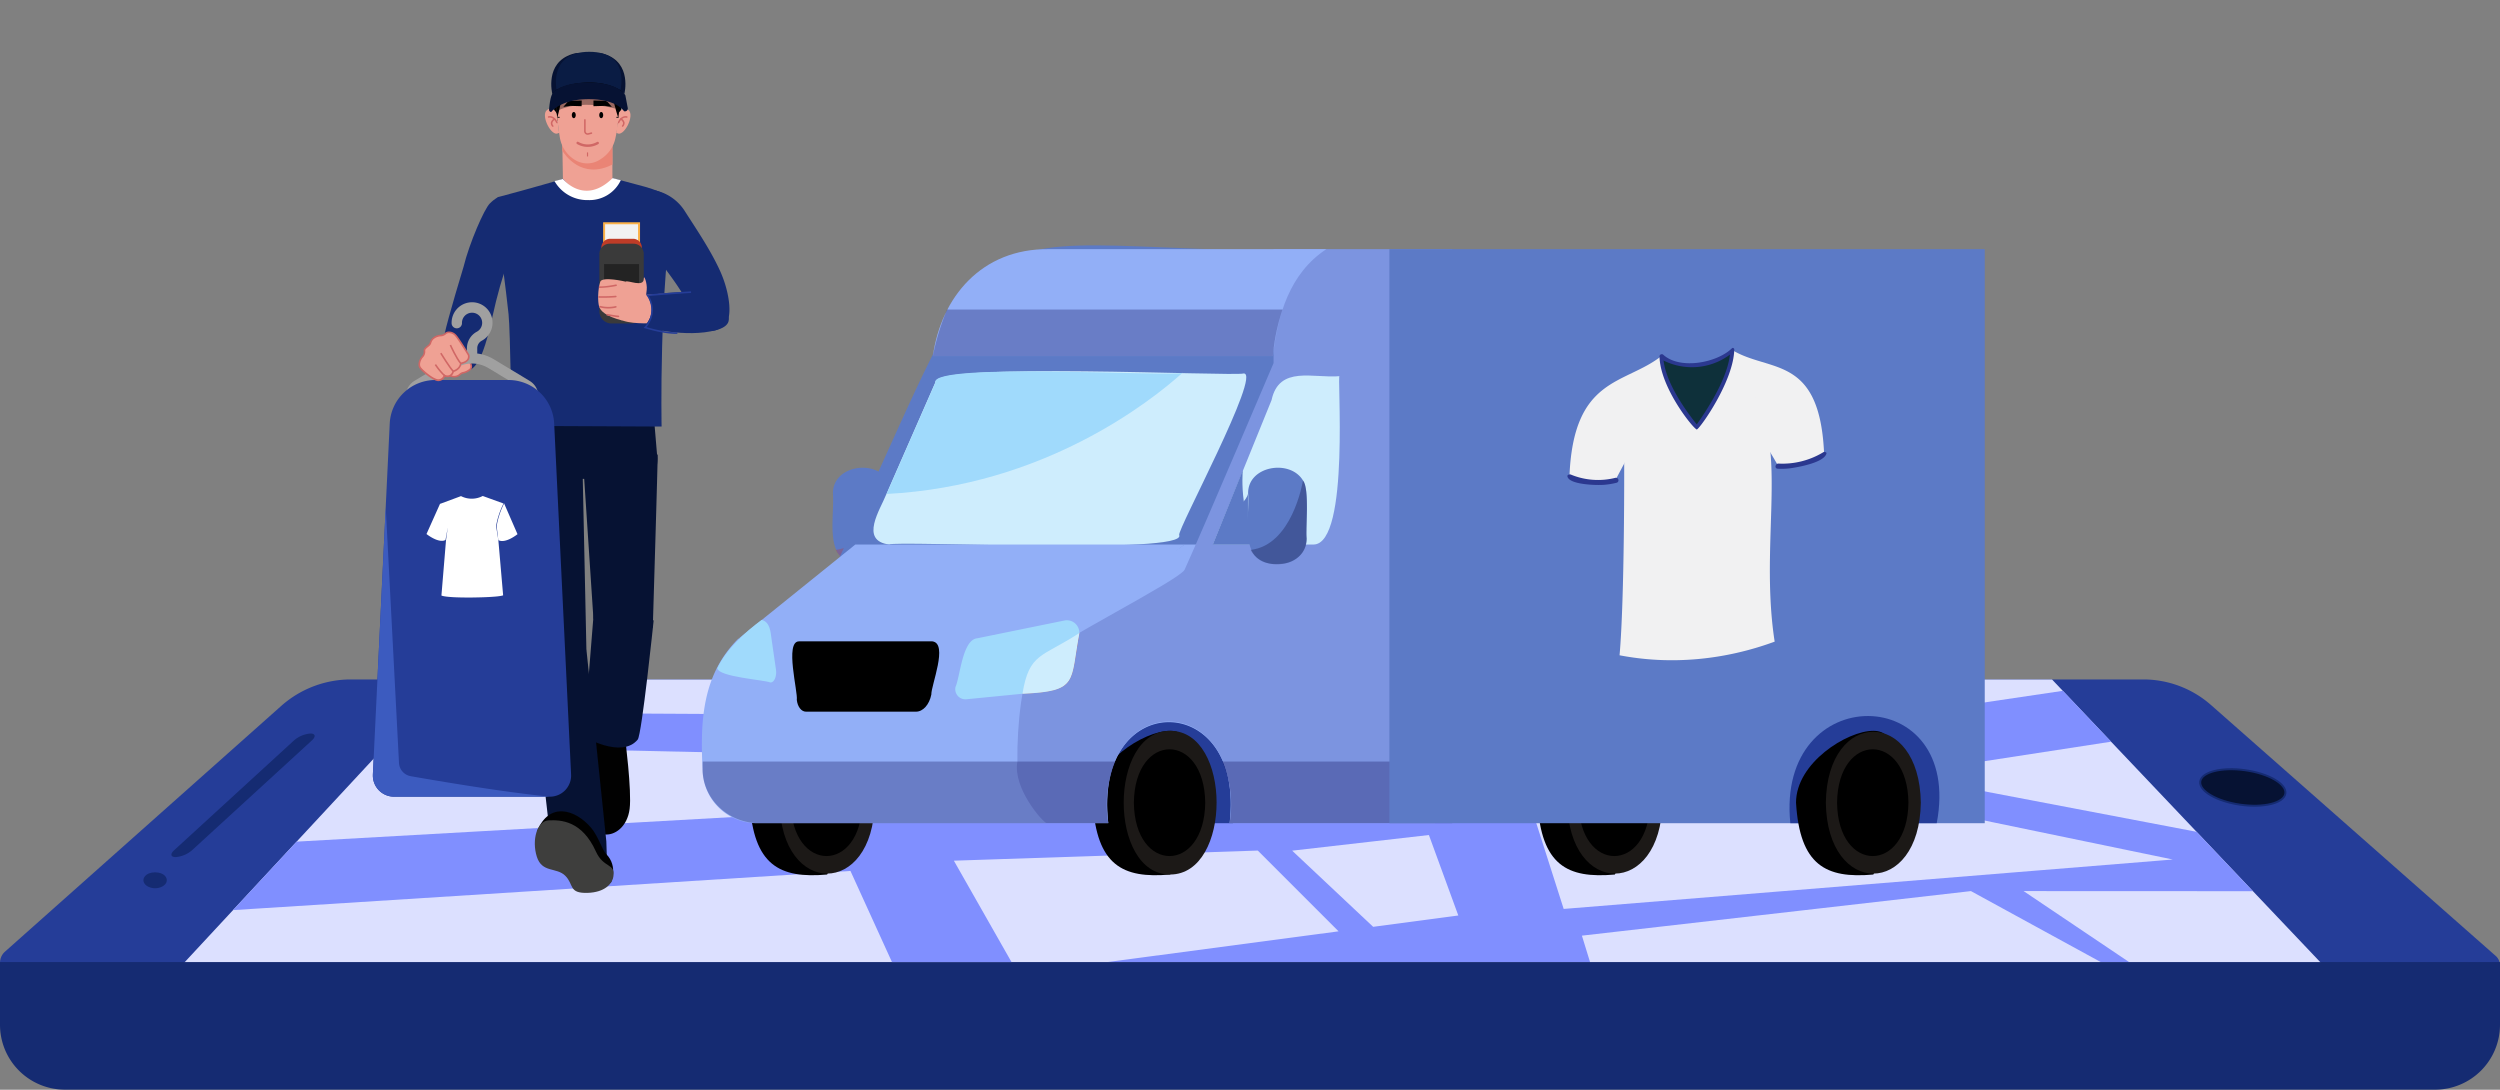
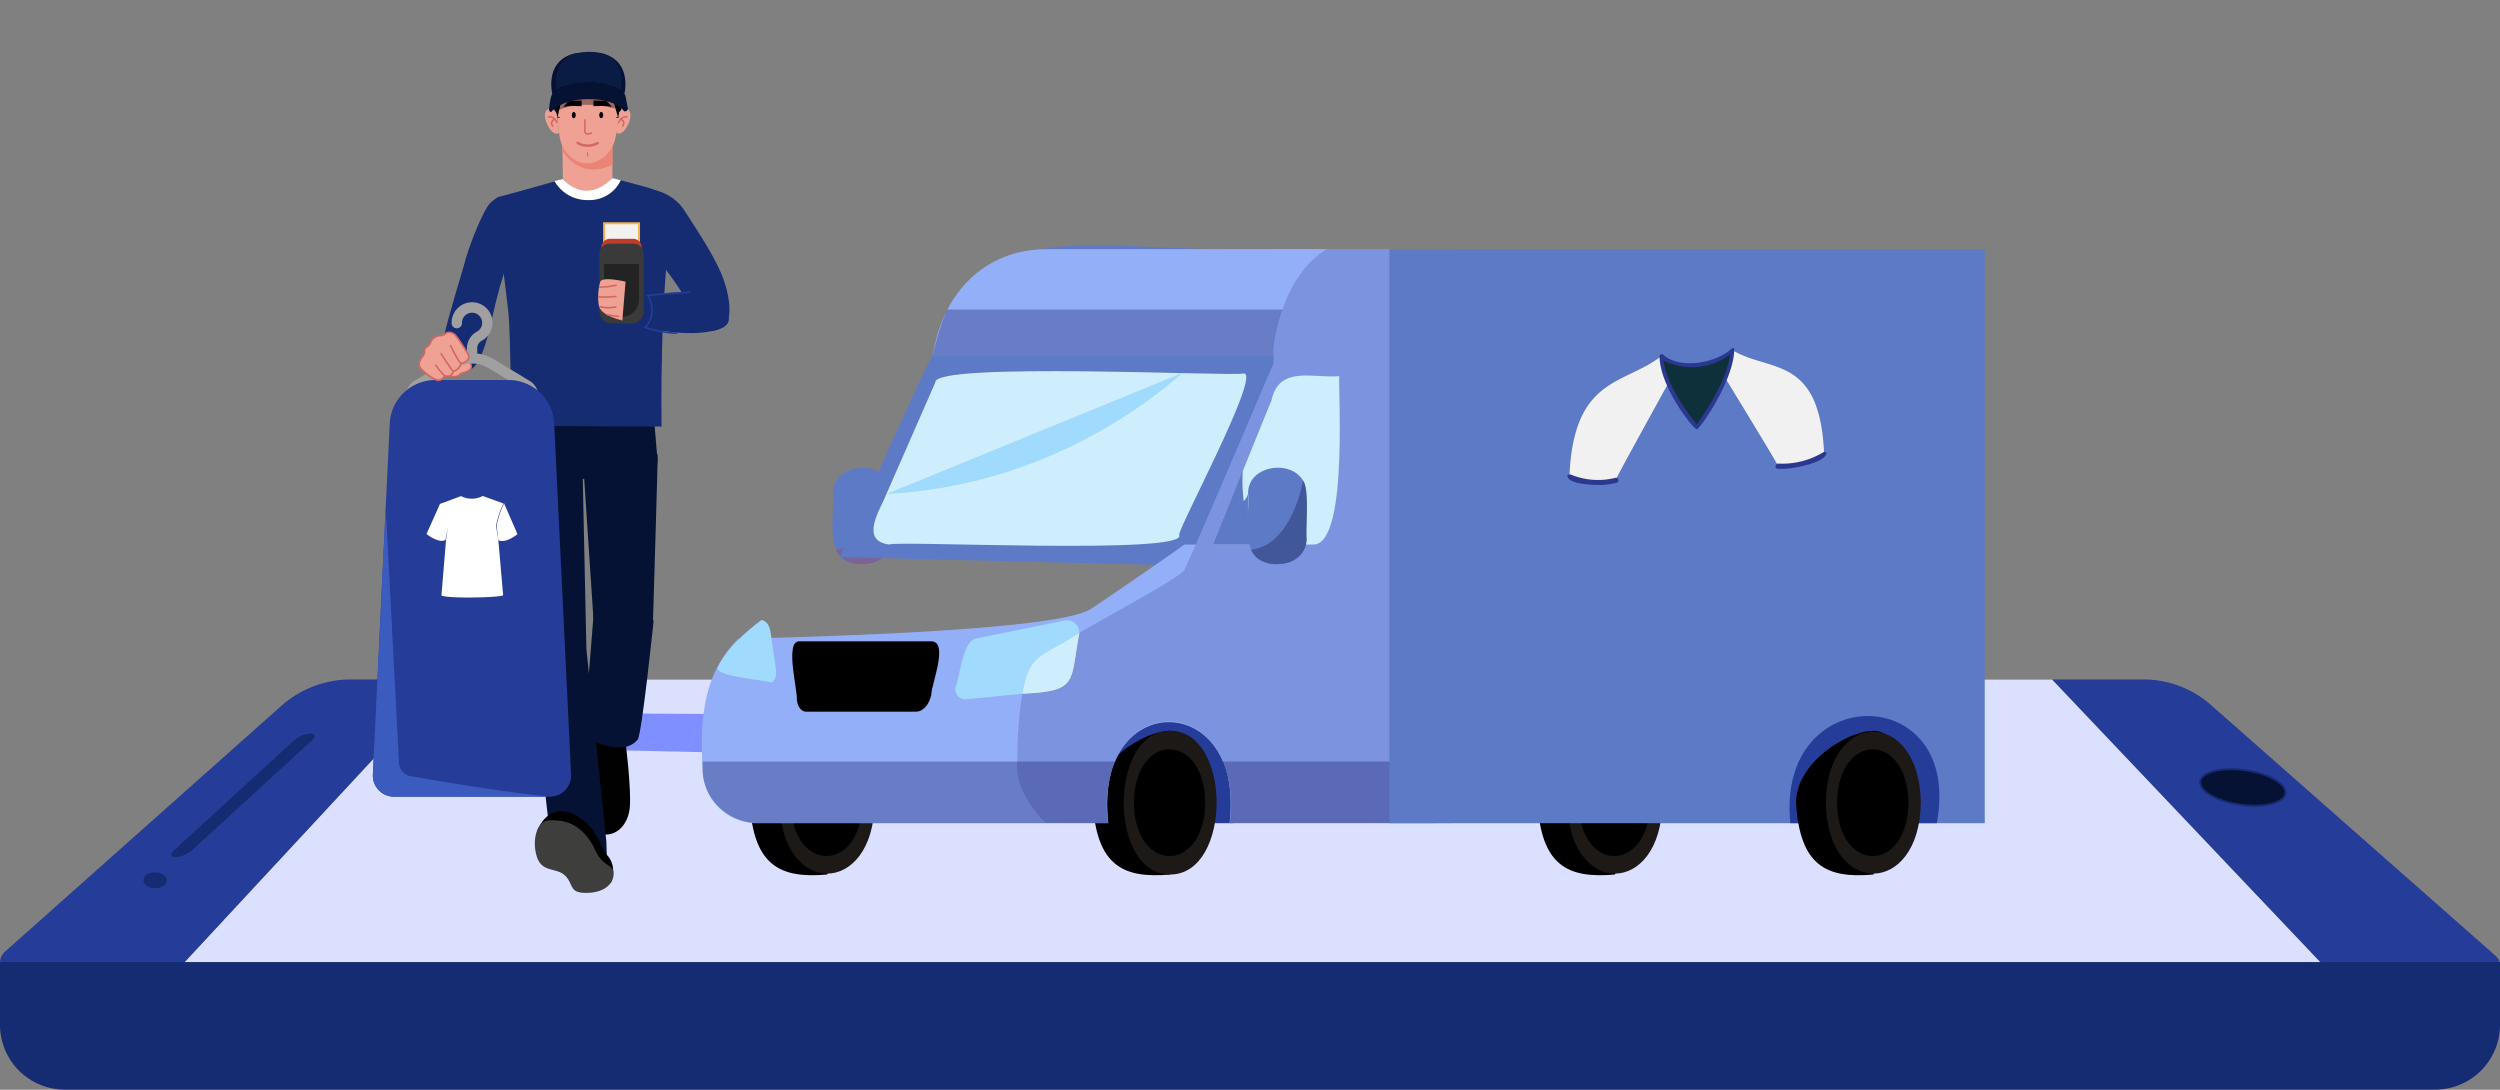
<svg xmlns="http://www.w3.org/2000/svg" viewBox="0 0 1257.28 548.05">
  <rect x="0" y="0" width="1257.28" height="548.05" fill="#808080" stroke="none" />
  <defs>
    <style>.cls-1{fill:none;}.cls-2{fill:#253d98;}.cls-3{fill:#dce0ff;}.cls-4{fill:#152b72;}.cls-5{fill:#808fff;}.cls-6{fill:#5c7ac6;}.cls-13,.cls-7{fill:#c22c29;}.cls-14,.cls-15,.cls-7{opacity:0.3;isolation:isolate;}.cls-8{fill:#1c1917;}.cls-9{fill:#92aff7;}.cls-10{fill:#ceedfd;}.cls-11{fill:#7c94e0;}.cls-12{fill:#a0dafc;}.cls-14{fill:#0b0754;}.cls-15{fill:#060632;}.cls-16{fill:#f1f1f2;}.cls-17{fill:#0e303a;}.cls-18{fill:#2b388f;}.cls-19,.cls-21{fill:#061233;}.cls-19{stroke:#152b72;}.cls-19,.cls-23{stroke-miterlimit:10;}.cls-20{fill:#010101;}.cls-22{fill:#3e3e3d;}.cls-23{fill:#f2f2f2;stroke:#fbb148;}.cls-24{fill:#bf3c27;}.cls-25{fill:#3a3a3a;}.cls-26{fill:#232323;}.cls-27{fill:#efa194;}.cls-28{fill:#ea8475;}.cls-29{fill:#ea696b;}.cls-30{fill:#d06765;}.cls-31{fill:#1a1a1a;}.cls-32{fill:#fff;}.cls-33{fill:#a0a0a0;}.cls-34{opacity:0.36;}.cls-35{fill:#0a1c44;}.cls-36{clip-path:url(#clip-path);}.cls-37{fill:#3c5bbf;}</style>
    <clipPath id="clip-path">
      <path class="cls-1" d="M276.58,400.66H198.16a10.65,10.65,0,0,1-10.64-11.16L196,213A23,23,0,0,1,219,191.11h36.77A23,23,0,0,1,278.7,213l8.51,176.53A10.64,10.64,0,0,1,276.58,400.66Z" />
    </clipPath>
  </defs>
  <g id="Layer_1" data-name="Layer 1">
    <path class="cls-2" d="M1251.13,491.49H7.39a7.37,7.37,0,0,1-4.9-12.88L141.45,355A52.72,52.72,0,0,1,176.5,341.7h901.44a51.5,51.5,0,0,1,34,12.86l143.2,126.2A6.13,6.13,0,0,1,1251.13,491.49Z" />
    <polygon class="cls-3" points="1031.97 341.7 224.92 341.7 85.82 491.49 1174.12 491.49 1031.97 341.7" />
    <path class="cls-4" d="M0,483.85H1257.28a0,0,0,0,1,0,0v31.56A32.64,32.64,0,0,1,1224.64,548H32.64A32.64,32.64,0,0,1,0,515.41V483.85a0,0,0,0,1,0,0Z" />
    <polygon class="cls-5" points="937.16 362.28 209.54 358.26 194.17 374.82 767.93 387.29 937.16 362.28" />
-     <path class="cls-5" d="M1133,448.19l-9-9.51-19.33-20.36L954,389.59,1061.71,373l-24.27-25.58L937.16,362.28l-39.7-20.58H879.12l36.55,23.76L755.82,389.08,149.17,423.27l-32,34.44L427.7,438l20.89,45.85h60.12l-29-51,152.85-5.09,40.62,40.62-116,15.42H799.64l-4.08-13.25,195.65-22.41,65.22,35.66h14.26l-53-35.66ZM690.58,466.11l-40.74-38.3,68.77-7.87,14.79,40.47Zm95.81-9-13.83-43.32,148.85-17,171.31,35.47Z" />
    <g id="Van_Illustration" data-name="Van Illustration">
      <g id="Group_257" data-name="Group 257">
        <g id="Group_251" data-name="Group 251">
          <path id="Path_336" data-name="Path 336" class="cls-6" d="M418.9,248.19c.92,13.79-5.66,37.57,16.72,35.29a12.76,12.76,0,0,0,12.71-12.71c-.58-5,1.58-25-1.85-29.13h0C439.94,230.73,418.63,234.28,418.9,248.19Z" />
          <path id="Path_337" data-name="Path 337" class="cls-7" d="M420.29,276.54c5.86,11.88,28.43,8.64,28.12-5.7-.57-5,1.56-25.08-1.85-29.2C446.25,243.11,440.94,274.15,420.29,276.54Z" />
        </g>
        <path id="Path_338" data-name="Path 338" class="cls-2" d="M620.07,414H557.36V350.67h65.41Z" />
        <path id="Path_339" data-name="Path 339" class="cls-6" d="M422.29,280.17l308.12,7.63V125.3C466.64,135.79,518.85,70.08,422.29,280.17Z" />
        <g id="Group_252" data-name="Group 252">
          <path id="Path_340" data-name="Path 340" d="M597.35,403.68c0,17.18-8.86,36.13-8.86,36.13-24,2.15-37-4.72-38.91-36.13,0-20,25.66-36.14,38.84-36.14S597.35,383.72,597.35,403.68Z" />
          <path id="Ellipse_6" data-name="Ellipse 6" class="cls-8" d="M588.48,367.54c-31.15-.06-31.14,72.34,0,72.27S619.63,367.47,588.48,367.54Z" />
          <path id="Path_341" data-name="Path 341" d="M606.13,403.68c-.45,35.8-35.46,35.79-35.9,0C570.67,367.88,605.68,367.88,606.13,403.68Z" />
        </g>
        <g id="Group_253" data-name="Group 253">
          <path id="Path_342" data-name="Path 342" d="M424.84,403.68c0,17.18-8.86,36.13-8.86,36.13-24,2.15-37.05-4.72-38.91-36.13,0-20,25.66-36.14,38.84-36.14S424.84,383.72,424.84,403.68Z" />
          <path id="Path_343" data-name="Path 343" class="cls-8" d="M439.86,403.68c-.64,47.55-47.12,47.55-47.75,0C392.75,356.12,439.22,356.13,439.86,403.68Z" />
          <path id="Path_344" data-name="Path 344" d="M433.62,403.68c-.45,35.8-35.46,35.79-35.91,0C398.16,367.88,433.17,367.88,433.62,403.68Z" />
        </g>
        <g id="Group_254" data-name="Group 254">
          <path id="Path_345" data-name="Path 345" d="M821,403.68c0,17.18-8.86,36.13-8.86,36.13-24,2.15-37-4.72-38.9-36.13,0-20,25.65-36.14,38.83-36.14S821,383.72,821,403.68Z" />
          <path id="Path_346" data-name="Path 346" class="cls-8" d="M836,403.68c-.63,47.55-47.11,47.55-47.75,0C788.85,356.1,835.39,356.13,836,403.68Z" />
          <path id="Path_347" data-name="Path 347" d="M829.8,403.68c-.45,35.8-35.46,35.79-35.9,0C794.34,367.88,829.36,367.88,829.8,403.68Z" />
        </g>
        <path id="Path_348" data-name="Path 348" class="cls-9" d="M353.33,386.65A27.3,27.3,0,0,0,380.57,414H557.36c-8.22-67.76,69.26-67.71,61,0H721.63c3.72-17,3.08-115.16,4.38-138.45-2.37-1.4-104.12-1.75-130.36-1.7-5.32,3.89-30.63,21.46-47.46,32.67C530,317,413,320.22,371.28,321.23,353.26,339.3,352.1,362.29,353.33,386.65Z" />
        <path id="Path_349" data-name="Path 349" class="cls-10" d="M447.18,273.85c2.79-2.13,150.35,5.29,145.85-4.77-1.19-2.28,41.74-81.84,32.41-81.26-4.7,1.63-156.44-6-155.07,4.51l-24.58,56.1C442.8,256.1,432,271.9,447.18,273.85Z" />
        <path id="Path_350" data-name="Path 350" class="cls-11" d="M511.66,383c-2.46,13.23,12.75,30.55,14.64,30.9h31.06c-7.63-68.12,68.72-68.05,61.1,0H730.41V125.3H640.49v57.33c-.61,1.19-33.58,79.21-44.76,103.93-2.7,5.17-65.42,36.83-75.74,46.23C514.21,338,511.36,364.92,511.66,383Z" />
        <path id="Path_351" data-name="Path 351" class="cls-10" d="M639.49,201.19,610,273.85H660.6c18.6-.18,11.57-87.6,13.1-84.67C660.57,190.35,643.27,183.62,639.49,201.19Z" />
-         <path id="Path_352" data-name="Path 352" class="cls-9" d="M371.36,321.24H535.48c.39-.3,59.91-47.15,60.25-47.39H430.15C421.42,280.88,379.09,315,371.36,321.24Z" />
        <path id="Path_353" data-name="Path 353" class="cls-12" d="M360.73,336.11c.77,4.32,23.61,5.82,26.58,7.08,1.93.39,3.47-3,2.93-6.47L388,321.23c-.5-3.56-.72-8.36-4.94-9.47C374.74,317.83,365.1,326.64,360.73,336.11Z" />
        <path id="Path_354" data-name="Path 354" class="cls-13" d="M514.21,348.89c28.48-1.28,23.91-5.72,28.67-30.51C524,330.71,517.63,328.14,514.21,348.89Z" />
        <path id="Path_355" data-name="Path 355" class="cls-12" d="M486,351.67l28.12-2.77c28.47-1.29,23.92-5.72,28.67-30.52h0a6.25,6.25,0,0,0-7.47-6.32L491.49,321c-7.53.66-8.65,19.45-10.94,24.42A5.09,5.09,0,0,0,486,351.67Z" />
        <path id="Path_356" data-name="Path 356" class="cls-9" d="M469.14,179.08h171c2.37-20.26,8.22-41.49,26.89-53.78H527.31C493.64,125,473.27,149.48,469.14,179.08Z" />
        <path id="Path_357" data-name="Path 357" class="cls-10" d="M514.21,348.9c28.49-1.28,23.94-5.78,28.67-30.59C524,330.68,517.62,328.13,514.21,348.9Z" />
        <path id="Path_358" data-name="Path 358" class="cls-14" d="M353.33,386.65c0,15.1,12.79,27.35,28.58,27.35H557.36a54.44,54.44,0,0,1,3.7-31H353.41C353.33,384.26,353.33,385.41,353.33,386.65Z" />
        <path id="Path_359" data-name="Path 359" class="cls-14" d="M619.15,404.75a52.11,52.11,0,0,1-.77,9.25h112V383H614.69A53,53,0,0,1,619.15,404.75Z" />
        <path id="Path_360" data-name="Path 360" d="M468.91,322.55H401.8c-7.25.07-.43,25.49-1.08,29.43.38,3.47,2.31,5.93,4.62,5.93h55.32c3.55,0,6.71-3.54,7.72-8.63C468.23,344.75,477,323.58,468.91,322.55Z" />
-         <path id="Path_361" data-name="Path 361" class="cls-12" d="M445.87,248.42C525,244.34,578.55,202,594.73,187.48c-4,2.23-126.92-5.45-124.28,4.85Z" />
+         <path id="Path_361" data-name="Path 361" class="cls-12" d="M445.87,248.42C525,244.34,578.55,202,594.73,187.48Z" />
        <rect id="Rectangle_151" data-name="Rectangle 151" class="cls-6" x="698.74" y="125.3" width="299.41" height="288.7" />
        <path id="Path_362" data-name="Path 362" class="cls-6" d="M625,236.56s-2.54,29.35,11.94,37.37H609.9Z" />
        <path id="Path_363" data-name="Path 363" class="cls-6" d="M621,256.21s6.09-4.32,6.62-7.94v20.57h-8Z" />
        <g id="Group_255" data-name="Group 255">
          <path id="Path_364" data-name="Path 364" class="cls-6" d="M627.7,248.19c.92,13.79-5.66,37.57,16.72,35.29a12.76,12.76,0,0,0,12.71-12.71c-.58-5,1.58-25-1.84-29.13h0C648.74,230.73,627.43,234.28,627.7,248.19Z" />
          <path id="Path_365" data-name="Path 365" class="cls-15" d="M629,276.54c5.87,11.88,28.43,8.64,28.12-5.7-.56-5,1.56-25.08-1.84-29.2C655.05,243.11,649.66,274.15,629,276.54Z" />
        </g>
        <path id="Path_366" data-name="Path 366" class="cls-2" d="M900.38,414H974C987.7,342.55,893,341.7,900.38,414Z" />
        <g id="Group_256" data-name="Group 256">
          <path id="Path_367" data-name="Path 367" d="M951,403.68c0,17.18-8.86,36.13-8.86,36.13-24,2.16-37-4.72-38.9-36.13,0-20,25.65-36.14,38.83-36.14S951,383.72,951,403.68Z" />
          <path id="Path_368" data-name="Path 368" class="cls-8" d="M966,403.68c-.64,47.55-47.12,47.55-47.76,0C918.83,356.1,965.37,356.13,966,403.68Z" />
          <path id="Path_369" data-name="Path 369" d="M959.78,403.68c-.45,35.8-35.46,35.79-35.9,0C924.33,367.88,959.34,367.88,959.78,403.68Z" />
        </g>
        <path id="Path_370" data-name="Path 370" class="cls-14" d="M469.14,179.08h171A100.82,100.82,0,0,1,645,155.66H476.3A122.57,122.57,0,0,0,469.14,179.08Z" />
      </g>
      <g id="Group_258" data-name="Group 258">
        <path id="Path_371" data-name="Path 371" class="cls-16" d="M871.1,176c18.86,11.55,44.22,2.11,46.28,52.57,0,0-10.82,6.79-23.1,5.82-1.79-3.7-28.67-47.58-31.58-52.43A18.75,18.75,0,0,0,871.1,176Z" />
        <path id="Path_372" data-name="Path 372" class="cls-16" d="M789.29,239.84c1.87-50.6,27.88-46.25,46.28-60.81a15,15,0,0,0,8.47,4.52c-3,5.58-29.67,53.7-31.58,57.91A38.5,38.5,0,0,1,789.29,239.84Z" />
-         <path id="Path_373" data-name="Path 373" class="cls-16" d="M816.83,233.3c1.29-24,10.66-40.3,27.3-49.67A53.82,53.82,0,0,0,862.7,182c45,21.17,20.34,79.54,29.8,140.69-24.94,9.17-51.86,11.88-78,6.86C817.07,300.41,816.83,233.3,816.83,233.3Z" />
        <path id="Path_374" data-name="Path 374" class="cls-17" d="M853.34,183.63C865.69,182.26,871,176,871,176c.24,15-17.77,39.08-17.77,39.08s-17.93-20.92-17.76-35.94C835.57,179.11,841.06,184.44,853.34,183.63Z" />
        <path id="Path_375" data-name="Path 375" class="cls-18" d="M834.59,179.18a1.14,1.14,0,0,1,1.86-.8c8.51,7.79,27.42,4,34.73-3.39a.8.8,0,0,1,1,.8c-.3,15.75-16.91,39.31-18.82,40.23C851.46,215.49,834.81,194.77,834.59,179.18Zm35.46-.88a31.93,31.93,0,0,1-33.44,3c1.53,12.19,11.89,26.1,16.72,32.14,4.62-6.6,14.48-21.32,16.48-33.68Z" />
        <path id="Path_376" data-name="Path 376" class="cls-18" d="M899.93,235.56c4.46-.59,18-3,18.66-7.75h0a1.3,1.3,0,0,0-1.86-.24,39.61,39.61,0,0,1-22.21,5.57c-1.63-.21-2.35,2.45-.48,2.59A36.18,36.18,0,0,0,899.93,235.56Z" />
        <path id="Path_377" data-name="Path 377" class="cls-18" d="M806.9,243.8c-3.81.35-18.49,0-18.66-4.52h0a1.44,1.44,0,0,1,1.86-.57,35.79,35.79,0,0,0,22.2,1.62,1.28,1.28,0,1,1,.49,2.5A35.65,35.65,0,0,1,806.9,243.8Z" />
      </g>
    </g>
    <ellipse class="cls-19" cx="1126.79" cy="395.23" rx="8.76" ry="21.62" transform="matrix(0.14, -0.99, 0.99, 0.14, 578.91, 1456.22)" />
    <path class="cls-4" d="M88.31,431.05h0c-2.49,0-2.82-1.55-.74-3.45l60.3-55.25a14.35,14.35,0,0,1,8.27-3.45h0c2.48,0,2.81,1.55.73,3.45L96.57,427.6A14.35,14.35,0,0,1,88.31,431.05Z" />
    <path class="cls-4" d="M83.47,444.17c-.92,1.59-3.25,2.54-5.46,2.54s-4.54-.95-5.46-2.54c-1.37-2.4.72-5.46,5.46-5.46S84.84,441.77,83.47,444.17Z" />
    <path class="cls-20" d="M314.32,370.76s3.49,27,2.33,36.05-7.56,13.66-13.08,12.79-19.19-7.56-5.24-53.49Z" />
    <path class="cls-21" d="M330.75,228.59c.15,1.22-2.45,86.89-2.45,86.89a17.23,17.23,0,0,1-13.58,5.82c-9-.2-16.29-10.29-16.29-10.29l-5.18-78.49" />
    <path class="cls-21" d="M300.22,288l-5.37,66.92-1.46,15.41s19.19,11.49,27.33,1.6c2.06-2.5,8-59.82,8-59.82" />
    <path class="cls-21" d="M258.5,230.63c-.15,1.21,7.83,99.68,7.83,99.68a17.23,17.23,0,0,0,13.58,5.82c9-.2,15-9.33,15-9.33l-2-94" />
    <path class="cls-21" d="M294.93,326.8l10,96.34.24,7.2s-17.25,9.39-26.84,4.88c-.31-3.23-12-104.91-12-104.91" />
    <path class="cls-20" d="M307.18,444.09s3.91-8.34-2.34-14.59c-1.92-1.92-4.06-9.11-7.56-13.2-7.88-9.24-21.13-13.43-27.26,1.91Z" />
    <path class="cls-22" d="M308.49,440.7c-.59,3.88-4.43,8.07-13,8.34-9.63.29-6.77-4.17-11.2-8.6s-11.72-1.3-14.33-9.64.09-18,6-18.23c6.42-.29,16.76.33,23.71,15.63C303.54,436.79,309.5,434,308.49,440.7Z" />
    <path class="cls-21" d="M258.91,202.77l-.3,32.46s.4,6.17,10.71,6.17,57.19-1.62,57.19-1.62,4.17-.72,4.1-9.15l-2.55-30.18Z" />
    <path class="cls-4" d="M284.52,89.62s-19.69,5.74-33.86,9.45c-3.28.86,2,29.8,5.09,58.87.93,8.87,1.5,56.23,1.5,56.23l75.48.35S331.34,144.64,339,102.4c.34-1.9-3.6-5.29-14.47-8.43-4.9-1.41-16.44-4.35-16.44-4.35s-17.58-.5-21.13.69" />
    <rect class="cls-23" x="303.82" y="112.28" width="17.56" height="21.79" />
    <path class="cls-24" d="M306.85,120.08h11.51a4.42,4.42,0,0,1,4.42,4.42v8.78a0,0,0,0,1,0,0H302.42a0,0,0,0,1,0,0v-8.78A4.42,4.42,0,0,1,306.85,120.08Z" />
    <path class="cls-25" d="M306.59,122.56h12a5.16,5.16,0,0,1,5.16,5.16v8.05a0,0,0,0,1,0,0H301.43a0,0,0,0,1,0,0v-8.05A5.16,5.16,0,0,1,306.59,122.56Z" />
    <path class="cls-25" d="M301.43,135.77h22.34a0,0,0,0,1,0,0v20.75a6.17,6.17,0,0,1-6.17,6.17h-10a6.17,6.17,0,0,1-6.17-6.17V135.77A0,0,0,0,1,301.43,135.77Z" />
    <path class="cls-26" d="M303.82,132.8h17.56a0,0,0,0,1,0,0v17.84a8.69,8.69,0,0,1-8.69,8.69h-.19a8.69,8.69,0,0,1-8.69-8.69V132.8A0,0,0,0,1,303.82,132.8Z" />
    <path class="cls-27" d="M282.72,67.91l.38,22A24.44,24.44,0,0,0,289.81,96c1.67.95,10.4.87,12.34-.34A26,26,0,0,0,308,90.57l-.07-28.87" />
    <path class="cls-28" d="M282.85,75.83C284,77.74,292.51,90.6,308,82.74l0-13.93-25.22,0Z" />
    <path class="cls-29" d="M293.55,65.45a.37.37,0,0,1-.28-.13c-.13-.16-.35-.31-.43-.27a.37.37,0,0,1-.49-.17.36.36,0,0,1,.17-.48c.64-.31,1.24.37,1.31.45a.37.37,0,0,1-.05.51A.35.35,0,0,1,293.55,65.45Z" />
    <path class="cls-29" d="M294.73,81.1a.37.37,0,0,1,0-.73l.49-.06a3.21,3.21,0,0,1,1.86.07.35.35,0,0,1,.14.49.35.35,0,0,1-.49.14,3.2,3.2,0,0,0-1.41,0l-.54.07Z" />
    <path d="M279.25,60.75l-1.1-11.22c-1.43-7.17,4.17-11,9.06-11h16.94c5.19,0,11.36,3.76,8.73,11.84l-1.51,12.22Z" />
    <path class="cls-27" d="M310.22,66.89c3.36,2.48,9.17-8.79,5.9-11.47s-5.44,2.23-5.44,2.23l-.08,4.15-.48,3.88-.18,1.2Z" />
    <path class="cls-30" d="M311.05,62a.33.33,0,0,1-.17,0,.39.39,0,0,1-.18-.53c1.85-3.85,4.61-3,4.64-3a.4.4,0,0,1,.25.5.4.4,0,0,1-.5.25c-.09,0-2.14-.63-3.68,2.57A.4.4,0,0,1,311.05,62Z" />
    <path class="cls-30" d="M313.13,63.78a.39.39,0,0,1-.3-.64,1.76,1.76,0,0,0,.48-1.45,2.69,2.69,0,0,0-1.26-1.5.39.39,0,0,1-.16-.54.39.39,0,0,1,.53-.16,3.43,3.43,0,0,1,1.66,2,2.53,2.53,0,0,1-.64,2.11A.43.43,0,0,1,313.13,63.78Z" />
    <path class="cls-27" d="M280.9,66.89c-3.35,2.48-9.16-8.79-5.89-11.47s5.32,2.28,5.32,2.28l.19,4.1.48,3.88.19,1.2Z" />
    <path class="cls-30" d="M280.08,62a.39.39,0,0,1-.36-.23c-1.56-3.23-3.66-2.57-3.68-2.56a.4.4,0,0,1-.5-.25.39.39,0,0,1,.25-.5s2.78-.88,4.64,3a.4.4,0,0,1-.18.53A.38.38,0,0,1,280.08,62Z" />
    <path class="cls-30" d="M278,63.78a.41.41,0,0,1-.31-.14,2.5,2.5,0,0,1-.65-2.11,3.46,3.46,0,0,1,1.67-2,.39.39,0,0,1,.53.16.4.4,0,0,1-.16.54,2.65,2.65,0,0,0-1.26,1.5,1.76,1.76,0,0,0,.48,1.45.39.39,0,0,1-.05.55A.43.43,0,0,1,278,63.78Z" />
    <path class="cls-27" d="M311.33,52.34a82.27,82.27,0,0,1-1.86,17.29,16.31,16.31,0,0,1-7.07,10.2l-.66.43a11.77,11.77,0,0,1-12.62.15,16.32,16.32,0,0,1-7.49-10.84,119.5,119.5,0,0,1-1.7-17.23s-1.46-17.63,15.47-17.29,15.93,17.29,15.93,17.29" />
    <path d="M306.18,31.76c-5.38-3.81-10.64-.54-16.43,2.12.12-1.73-.95-1.54-.95-1.54-10.19,2.74-7.51,10.77-7.51,10.77l.1,0c-1.07,2.31-2.45,7.23-1.14,16.14,0,0,2.7-9.64,2.77-15.39,4.52,2,16.92,6.84,25,4.13a88.52,88.52,0,0,0,2.92,11.26,36.33,36.33,0,0,0-.09-12.68,9.28,9.28,0,0,0,1.4-1.19s1.69-7.51-5.94-12.91" />
    <path class="cls-30" d="M295.56,67.78a1.78,1.78,0,0,1-1.67-1.1,1.74,1.74,0,0,1-.14-.69V60.31a.4.4,0,0,1,.4-.4.39.39,0,0,1,.39.4V66a1.06,1.06,0,0,0,.08.4,1,1,0,0,0,1.24.56l1.48-.39a.38.38,0,0,1,.48.28.39.39,0,0,1-.28.48l-1.48.39A1.68,1.68,0,0,1,295.56,67.78Z" />
    <path class="cls-30" d="M295.47,78.74a.29.29,0,0,1-.29-.3V76.85a.3.3,0,0,1,.59,0v1.59A.29.29,0,0,1,295.47,78.74Z" />
    <path d="M292.5,53.41l.05-2.86-5.31.09a3,3,0,0,0-1.84.69l-2.11,2.43,3.52-.52Z" />
    <path d="M298.46,53.41l0-2.86,5.31.09a2.92,2.92,0,0,1,1.83.69l2.12,2.43-3.52-.52Z" />
    <rect class="cls-31" x="280.38" y="58.76" width="1.06" height="0.5" />
    <rect class="cls-31" x="309.99" y="58.76" width="1.06" height="0.5" />
    <path d="M289.56,57.88c0,.86-.44,1.57-1,1.57s-1-.71-1-1.57.45-1.58,1-1.58,1,.71,1,1.58" />
    <path d="M303.36,57.88c0,.86-.44,1.57-1,1.57s-1-.71-1-1.57.44-1.58,1-1.58,1,.71,1,1.58" />
    <path class="cls-32" d="M283.1,90s10.78,13.61,25-.45l4.11,1.08a17.43,17.43,0,0,1-16.35,10,19,19,0,0,1-17-9.55Z" />
    <path class="cls-4" d="M250.9,99s-1.76.54-4.58,3.35-10.25,19.84-13.22,31.91c0,0-7.77,25.47-9.59,34.06s-.33,17.69,6.28,18.36,11.57,1.15,17.53-26,10.25-32.91,10.25-32.91Z" />
    <path class="cls-27" d="M234.05,179.14s4.76,4.79,2.19,6.77-3.83,1.16-5.06,2.51-5.59,1.72-5.07-1.06S234.05,179.14,234.05,179.14Z" />
    <path class="cls-30" d="M226.25,189.21a2,2,0,0,1-.54-1.92c.54-2.9,7.8-8.25,8.1-8.48l.29-.2.24.24c.13.14,3.22,3.27,3.06,5.68a2.27,2.27,0,0,1-.92,1.71,8.18,8.18,0,0,1-3.31,1.59,3,3,0,0,0-1.69.86,4.71,4.71,0,0,1-4.74.85A3,3,0,0,1,226.25,189.21Zm7.76-9.53c-2.21,1.65-7.12,5.71-7.5,7.76a1.13,1.13,0,0,0,.6,1.37,3.86,3.86,0,0,0,3.76-.66,3.73,3.73,0,0,1,2.09-1.1,7.56,7.56,0,0,0,3-1.46,1.47,1.47,0,0,0,.6-1.12C236.69,182.93,234.94,180.69,234,179.68Z" />
    <path class="cls-33" d="M266.27,191.49l-18-10.85a21.08,21.08,0,0,0-8.26-2.85v-2.72a4.28,4.28,0,0,1,2.29-3.72,10.29,10.29,0,1,0-15.18-9,2.61,2.61,0,1,0,5.21,0,5.08,5.08,0,1,1,7.49,4.47,9.47,9.47,0,0,0-5,8.3v2.72a21.07,21.07,0,0,0-8.23,2.83l-18.06,10.8h0a9.14,9.14,0,0,0,4.69,17l48.38.06h0a9.14,9.14,0,0,0,4.71-17Zm-4.71,11.77h0l-48.38-.06a3.93,3.93,0,0,1-2-7.31h0l18.05-10.8a15.89,15.89,0,0,1,16.35,0l18,10.84a3.94,3.94,0,0,1-2,7.31Z" />
    <path class="cls-2" d="M276.58,400.66H198.16a10.65,10.65,0,0,1-10.64-11.16L196,213A23,23,0,0,1,219,191.11h36.77A23,23,0,0,1,278.7,213l8.51,176.53A10.64,10.64,0,0,1,276.58,400.66Z" />
    <path class="cls-32" d="M249.48,264.58a39.62,39.62,0,0,1,3.76-11.36l-10.47-3.79a11.86,11.86,0,0,1-10.93.07l-10.48,3.89v-.17l-6.87,15.35s6.07,4.87,9.55,3l1.19-6.52-.92,6.59L222,299.49s1.52,1.13,15.4,1h.3c13.88-.17,15.33-1.1,15.33-1.1l-2.4-27.71Z" />
    <path class="cls-32" d="M260.26,268.65l-6.73-15.45a39.46,39.46,0,0,0-3.75,11.37l.83,7.06C254.21,273.58,260.26,268.65,260.26,268.65Z" />
    <path class="cls-27" d="M235.64,178.42s-5.09-8.34-6.62-9.88-4-1.92-5.12-.65-3.79.42-5.81,2.14-1.09,2.55-2.42,3.67-2.34,1.73-2.21,2.77a3.85,3.85,0,0,1-1.15,3.13c-.92,1-2.24,3.83-.87,5.54s6.35,5.93,8.86,6.06a3.25,3.25,0,0,0,3.21-2.34s3.24,1.71,4.43-2.15c0,0,3.44-.89,3.78-4C231.72,182.73,236.62,182.09,235.64,178.42Z" />
    <path class="cls-30" d="M212.82,187.13a16.25,16.25,0,0,1-1.69-1.73c-1.54-1.92-.18-4.9.88-6.07a3.47,3.47,0,0,0,1.05-2.81c-.14-1.1.7-1.78,1.76-2.64l.59-.49a2.23,2.23,0,0,0,.77-1.25,4.48,4.48,0,0,1,1.65-2.42,6.65,6.65,0,0,1,3.63-1.36,3.67,3.67,0,0,0,2.14-.74,2.93,2.93,0,0,1,2.14-.9,5,5,0,0,1,3.57,1.53c1.55,1.56,6.47,9.62,6.67,10l.05.1a3.25,3.25,0,0,1-.37,2.75,5.79,5.79,0,0,1-3.58,2c-.47,2.67-3,3.7-3.82,4a3.67,3.67,0,0,1-2,2.38,3.54,3.54,0,0,1-2.53,0,3.56,3.56,0,0,1-3.47,2.2C218.3,191.51,215,189.09,212.82,187.13Zm15.75-18.46a4.2,4.2,0,0,0-2.82-1.14,2.14,2.14,0,0,0-1.55.63,4.15,4.15,0,0,1-2.62,1,6,6,0,0,0-3.23,1.18,3.8,3.8,0,0,0-1.4,2,3,3,0,0,1-1,1.62l-.61.5c-1,.83-1.54,1.29-1.47,1.91a4.31,4.31,0,0,1-1.25,3.46c-.76.83-2.09,3.47-.85,5,1.37,1.7,6.26,5.79,8.56,5.9a2.82,2.82,0,0,0,2.8-2l.14-.48.44.23a3,3,0,0,0,2.28.17,3,3,0,0,0,1.57-2.08l.07-.21.22-.06c.13,0,3.17-.87,3.47-3.63l0-.32.31,0s2.4-.33,3.33-1.73a2.4,2.4,0,0,0,.27-2c-.43-.7-5.11-8.32-6.53-9.76Z" />
    <path class="cls-27" d="M231.72,182.73c-2.23-2.48-5.21-9.22-5.21-9.22" />
    <path class="cls-30" d="M231.41,183c-2.23-2.5-5.15-9.05-5.27-9.33l.74-.32c0,.06,3,6.7,5.14,9.11Z" />
    <path class="cls-27" d="M227.94,186.71c-1.52-1.38-6.25-9.09-6.25-9.09" />
    <path class="cls-30" d="M227.67,187c-1.55-1.4-6.14-8.86-6.33-9.18l.69-.42c.05.08,4.72,7.67,6.18,9Z" />
    <path class="cls-27" d="M223.51,188.86a32.12,32.12,0,0,1-4.55-5.53" />
    <path class="cls-30" d="M223.23,189.15a32.44,32.44,0,0,1-4.61-5.6l.69-.43a31.72,31.72,0,0,0,4.48,5.45Z" />
    <path class="cls-4" d="M330.5,96a23.5,23.5,0,0,1,13.79,10c5.2,8.18,12.89,19.34,17.85,30.26s6.95,25.29,1.24,28.27-8.68,4-15.87-9.43-12.65-18.84-19.34-29S322.56,93.24,330.5,96Z" />
-     <path class="cls-27" d="M325.37,162.59s-13.33.46-15.3-3.59,3.38-16.43,4.54-17.36,9.16,3.15,9.16-1.49c0-2.46,1.83,2.45,1.47,5.61-.16,1.48-.29,2.5-.29,2.5l9.45-.69Z" />
    <path class="cls-27" d="M314.61,141.64s-11.87-2.85-12.77.13c-1.28,4.21-1.24,9.93-.56,12.31s3.46,5,11.69,7.12" />
    <path class="cls-30" d="M302.32,144.79c-.31,0-.6,0-.86,0a.4.4,0,0,1-.37-.44.4.4,0,0,1,.44-.37c2.69.22,8.17-.91,8.22-.92a.4.4,0,1,1,.17.79A46.48,46.48,0,0,1,302.32,144.79Z" />
    <path class="cls-27" d="M313.32,150.19c-2.9.34-8.47.23-8.47.23" />
    <path class="cls-30" d="M303.4,149.76c-1.22,0-2.1,0-2.19,0a.41.41,0,0,1-.4-.42.42.42,0,0,1,.41-.4,79.91,79.91,0,0,0,8.41-.22.4.4,0,0,1,.45.35.4.4,0,0,1-.35.45A62.33,62.33,0,0,1,303.4,149.76Z" />
    <path class="cls-27" d="M313.66,154.59a16.77,16.77,0,0,1-8-.11" />
    <path class="cls-30" d="M306,155.16a16.78,16.78,0,0,1-4.42-.57.41.41,0,0,1,.23-.78,16.5,16.5,0,0,0,7.79.11.41.41,0,0,1,.49.3.41.41,0,0,1-.3.49A15.93,15.93,0,0,1,306,155.16Z" />
    <path class="cls-27" d="M314.2,160c-1,0-5.64-.85-5.64-.85" />
    <path class="cls-30" d="M311,159.54c-1.06,0-5.53-.82-5.72-.86a.41.41,0,0,1-.33-.47.42.42,0,0,1,.48-.33c1.27.24,4.75.84,5.57.84a.41.41,0,0,1,0,.82Z" />
    <path class="cls-4" d="M325.34,148.37s6,7.69-1.24,16.12c0,0,20.83,5.71,36.21,1.49s-1.74-17.11-8.68-18.6S325.34,148.37,325.34,148.37Z" />
    <path class="cls-2" d="M340.07,167.92c-6.93,0-15.66-2.81-15.75-2.84l-.6-.19.42-.46a12.46,12.46,0,0,0,1.21-15.62l-.4-.55.68-.09c4.54-.57,21.69-1.64,21.87-1.65l.05.81c-.17,0-15.89,1-21.18,1.58a13.32,13.32,0,0,1-1.21,15.58c2.13.64,9.62,2.75,15.49,2.61l0,.82Z" />
    <path class="cls-30" d="M290.2,72.43a10.68,10.68,0,0,0,10.75,0,.63.63,0,0,0-.63-1.08,9.42,9.42,0,0,1-9.49,0c-.69-.43-1.31.65-.63,1.08Z" />
    <path class="cls-34" d="M280.47,55.62s10.06-5.83,29.06-1V48.9L291.75,44,279.29,49.8Z" />
    <path class="cls-21" d="M312.05,45.32,314,47.23s4-15.57-9.89-20S312.05,45.32,312.05,45.32Z" />
    <path class="cls-21" d="M279.68,45.32l-1.91,1.91s-4-15.57,9.89-20S279.68,45.32,279.68,45.32Z" />
    <path class="cls-35" d="M279.89,45.15s5.73-3.66,16.56-3.66,15.6,4.22,15.6,3.83,4.86-19.27-15.68-19.27S279.89,45.15,279.89,45.15Z" />
    <path class="cls-21" d="M277.77,47.23s3-5.73,18.29-5.73,18.44,6.44,18.44,6.44l1.2,6.32A1.44,1.44,0,0,1,314.28,56h0a1.49,1.49,0,0,1-.47-.07s-3.58-6.06-17.75-6.06-18.83,6.45-18.83,6.45h0a1.09,1.09,0,0,1-1.09-1.17C276.29,53.09,276.73,48.94,277.77,47.23Z" />
    <g class="cls-36">
      <path class="cls-37" d="M194,255.43l6.66,128.27a7.13,7.13,0,0,0,5.88,6.65c13.26,2.33,47.23,8.12,70,10.31H185.24Z" />
    </g>
  </g>
</svg>